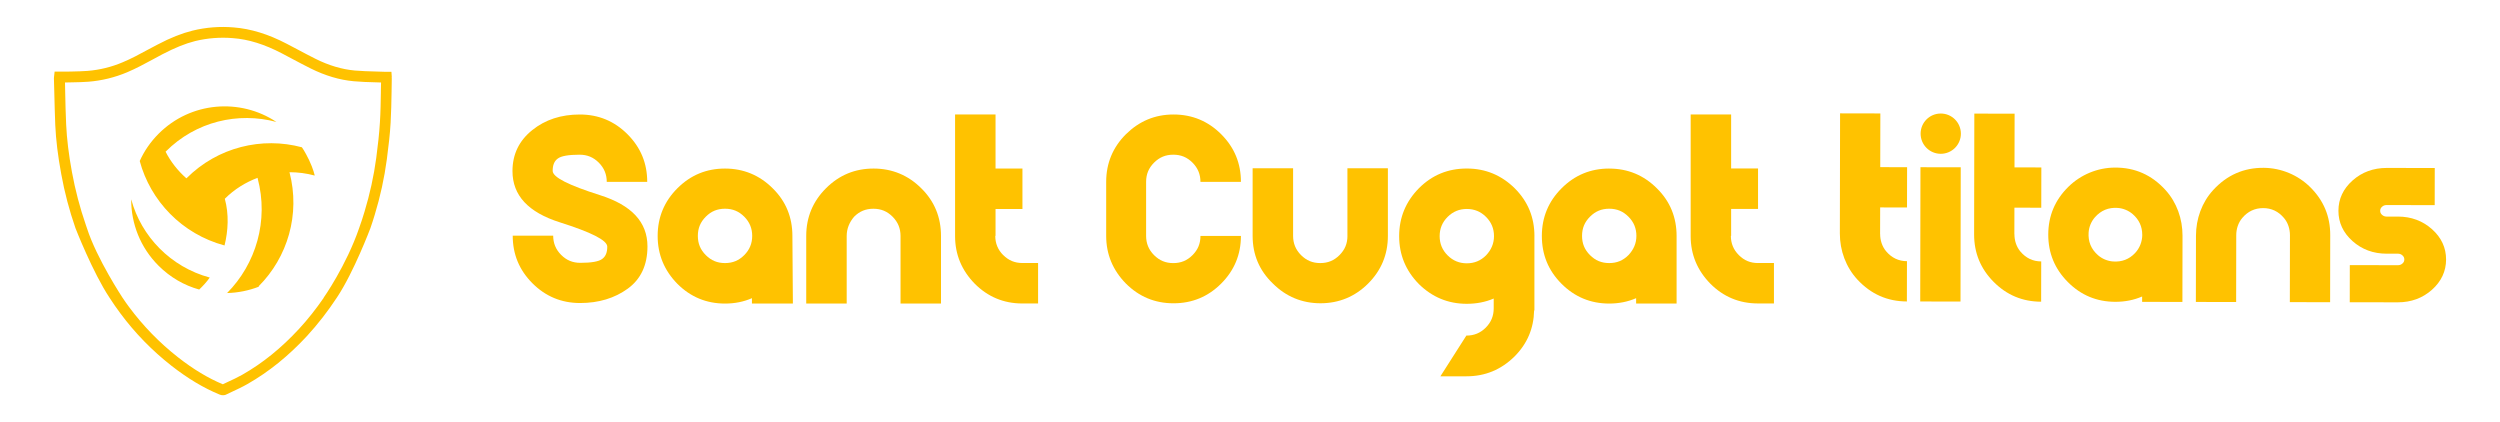
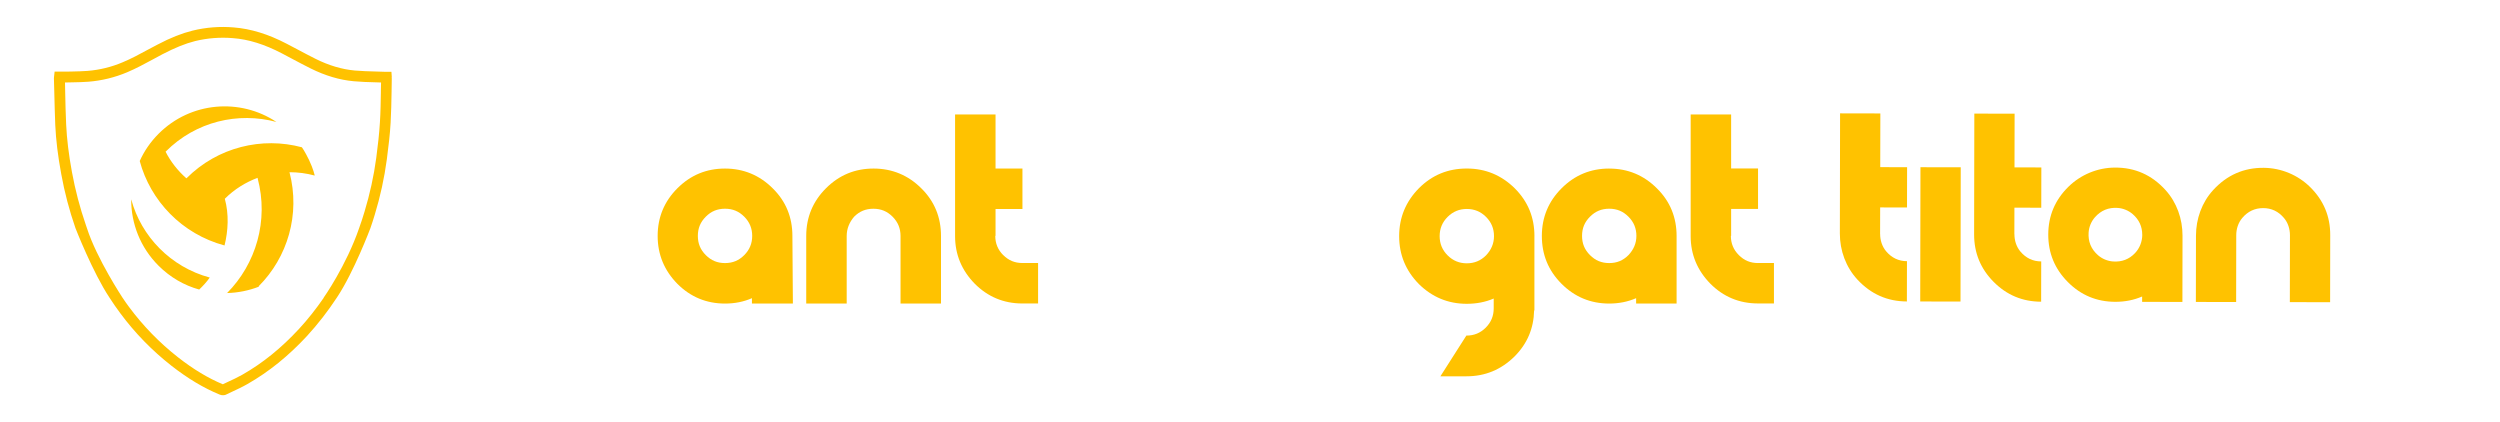
<svg xmlns="http://www.w3.org/2000/svg" xmlns:ns1="http://sodipodi.sourceforge.net/DTD/sodipodi-0.dtd" xmlns:ns2="http://www.inkscape.org/namespaces/inkscape" id="Capa_1" viewBox="0 0 927.31 156.599" version="1.1" ns1:docname="logo-header.svg" width="927.31" height="156.599" ns2:version="1.2.2 (732a01da63, 2022-12-09, custom)">
  <ns1:namedview id="namedview1473" pagecolor="#ffffff" bordercolor="#666666" borderopacity="1.0" ns2:showpageshadow="2" ns2:pageopacity="0.0" ns2:pagecheckerboard="0" ns2:deskcolor="#d1d1d1" showgrid="false" ns2:zoom="1.366" ns2:cx="483.16252" ns2:cy="36.969253" ns2:window-width="1852" ns2:window-height="1016" ns2:window-x="0" ns2:window-y="0" ns2:window-maximized="1" ns2:current-layer="Capa_1" />
  <defs id="defs1430">
    <style id="style1428">.cls-1{fill:#ffc200;}.cls-2{fill:#0d1e3a;}</style>
  </defs>
  <g id="g4939" transform="translate(20,10)">
    <path class="cls-1" d="m 677.39,76.789 c 0,2.31 0.71,4.61 2.2,6.39 2.06,2.46 4.65,3.69 7.75,3.7 l -0.03,14.94 c 0,0 0,0 0,0 -7.23,-0.01 -13.34,-2.72 -18.34,-8.11 -4.28,-4.62 -6.53,-10.78 -6.52,-17.09 l 0.08,-44.57 14.94,0.03 -0.04,19.92 9.96,0.02 -0.03,14.94 -9.96,-0.02 -0.02,9.86 z" id="path1434" />
    <rect class="cls-1" x="-100.618" y="692.433" width="49.8" height="14.94" transform="rotate(-89.9)" id="rect1436" />
    <path class="cls-1" d="m 727.2,76.889 c 0,2.32 0.71,4.61 2.2,6.39 2.07,2.46 4.64,3.68 7.74,3.69 l -0.03,14.94 c -6.87,-0.01 -12.74,-2.45 -17.59,-7.33 -4.86,-4.87 -7.28,-10.75 -7.27,-17.62 l 0.08,-44.82 14.94,0.03 -0.04,19.92 9.96,0.02 -0.03,14.94 -9.96,-0.02 -0.02,9.86 z" id="path1438" />
-     <path class="cls-1" d="m 739.75,77.009 c 0.01,-6.95 2.51,-12.87 7.49,-17.75 4.58,-4.49 10.79,-7.06 17.2,-7.1 7.44,-0.05 13.7,2.72 18.79,8.32 4.19,4.61 6.33,10.72 6.32,16.95 l -0.04,24.57 -14.94,-0.03 v -1.99 c -3.05,1.32 -6.38,1.98 -9.96,1.97 -6.87,-0.01 -12.74,-2.45 -17.59,-7.33 -4.86,-4.87 -7.28,-10.75 -7.27,-17.62 z m 34.86,0.07 c 0,-3.04 -1.16,-5.58 -3.51,-7.63 -1.56,-1.36 -3.55,-2.18 -5.61,-2.33 -3.39,-0.23 -6.2,0.93 -8.44,3.48 -1.36,1.55 -2.18,3.54 -2.33,5.6 -0.24,3.4 0.92,6.22 3.48,8.46 1.55,1.36 3.55,2.18 5.61,2.33 3.23,0.22 5.94,-0.81 8.12,-3.11 1.73,-1.82 2.68,-4.28 2.69,-6.79 z" id="path1440" />
+     <path class="cls-1" d="m 739.75,77.009 c 0.01,-6.95 2.51,-12.87 7.49,-17.75 4.58,-4.49 10.79,-7.06 17.2,-7.1 7.44,-0.05 13.7,2.72 18.79,8.32 4.19,4.61 6.33,10.72 6.32,16.95 l -0.04,24.57 -14.94,-0.03 v -1.99 c -3.05,1.32 -6.38,1.98 -9.96,1.97 -6.87,-0.01 -12.74,-2.45 -17.59,-7.33 -4.86,-4.87 -7.28,-10.75 -7.27,-17.62 z m 34.86,0.07 c 0,-3.04 -1.16,-5.58 -3.51,-7.63 -1.56,-1.36 -3.55,-2.18 -5.61,-2.33 -3.39,-0.23 -6.2,0.93 -8.44,3.48 -1.36,1.55 -2.18,3.54 -2.33,5.6 -0.24,3.4 0.92,6.22 3.48,8.46 1.55,1.36 3.55,2.18 5.61,2.33 3.23,0.22 5.94,-0.81 8.12,-3.11 1.73,-1.82 2.68,-4.28 2.69,-6.79 " id="path1440" />
    <path class="cls-1" d="m 809.48,77.229 -0.04,24.8 -14.94,-0.03 0.04,-24.57 c 0.01,-6.23 2.17,-12.34 6.38,-16.93 5.11,-5.58 11.39,-8.33 18.83,-8.25 6.41,0.07 12.62,2.66 17.17,7.17 4.96,4.9 7.44,10.83 7.42,17.78 l -0.04,24.9 -14.94,-0.03 0.04,-24.81 c 0,-2.31 -0.71,-4.61 -2.2,-6.38 -2.07,-2.46 -4.65,-3.69 -7.74,-3.69 -3.1,0 -5.69,1.22 -7.76,3.67 -1.49,1.77 -2.22,4.06 -2.22,6.38 z" id="path1442" />
-     <path class="cls-1" d="m 851.58,102.109 0.02,-13.77 17.81,0.03 c 0.7,0 1.21,-0.18 1.71,-0.62 0.49,-0.43 0.7,-0.89 0.7,-1.51 0,-0.62 -0.21,-1.07 -0.7,-1.51 -0.46,-0.41 -0.93,-0.6 -1.56,-0.63 h -4.31 c -4.92,0 -9.18,-1.58 -12.65,-4.68 -3.47,-3.1 -5.23,-6.88 -5.22,-11.25 0,-4.37 1.78,-8.15 5.26,-11.24 3.48,-3.09 7.74,-4.64 12.66,-4.64 l 17.81,0.03 -0.02,13.77 -17.81,-0.03 c -0.7,0 -1.21,0.18 -1.71,0.62 -0.49,0.44 -0.7,0.89 -0.7,1.51 0,0.62 0.21,1.08 0.7,1.51 0.46,0.41 0.94,0.6 1.56,0.63 h 4.31 c 4.92,0 9.17,1.59 12.65,4.68 3.47,3.1 5.23,6.88 5.22,11.25 -0.01,4.37 -1.78,8.15 -5.26,11.24 -3.48,3.09 -7.74,4.64 -12.66,4.64 z" id="path1444" />
-     <circle class="cls-1" cx="699.87" cy="39.579" r="7.47" id="circle1446" />
    <path class="cls-1" d="m 57.8,92.949 c -1.09,1.58 -2.52,3.12 -3.91,4.45 -5.54,-1.53 -10.73,-4.5 -15.09,-8.85 -6.78,-6.78 -10.14,-15.63 -10.14,-24.49 h 0.05 c 3.66,13.55 14.54,24.98 29.09,28.89 z m 18.15,3.22 c 10.68,-10.68 15.53,-26.61 11.43,-42.29 3.17,0 6.28,0.4 9.35,1.24 0,0 -0.45,-2.32 -2.08,-5.74 -1.63,-3.36 -2.67,-4.75 -2.67,-4.75 -14.79,-3.96 -31.21,-0.1 -42.79,11.48 h -0.1 c -3.17,-2.82 -5.79,-6.13 -7.67,-9.84 l 0.1,-0.1 v 0 c 11.13,-11.13 26.81,-14.74 41.01,-10.93 -13.45,-8.95 -31.81,-7.52 -43.68,4.35 v 0 c -3.02,3.02 -5.39,6.48 -7.02,10.14 3.96,14.74 15.63,27.06 31.41,31.31 h 0.05 c 1.34,-5.49 1.68,-11.48 0.1,-17.31 3.56,-3.56 7.77,-6.13 12.17,-7.77 v 0.15 c 4.2,15.73 -0.64,31.81 -11.33,42.59 4.01,-0.1 8.01,-0.89 11.82,-2.37 l -0.1,-0.15 z" id="path1448" />
    <path class="cls-1" d="m 64.14,98.689 v 0.1 l 0.1,-0.1 z" id="path1450" />
    <path class="cls-1" d="m 125.33,18.639 -0.14,-2.01 h -2.47 c -1.15,-0.04 -2.33,-0.07 -3.48,-0.11 -2.51,-0.07 -5.13,-0.14 -7.64,-0.36 -4.77,-0.43 -9.68,-1.9 -14.56,-4.34 -2.22,-1.11 -4.45,-2.29 -6.6,-3.44 -1.36,-0.72 -2.72,-1.43 -4.09,-2.15 -6.88,-3.59 -13.34,-5.56 -19.65,-6.06 -5.13,-0.43 -10.25,-0.04 -15.24,1.18 -4.02,1 -8.07,2.58 -13.05,5.2 -1.25,0.65 -2.47,1.33 -3.73,1.97 -2.94,1.61 -6.02,3.26 -9.11,4.55 -4.19,1.79 -8.6,2.87 -13.16,3.23 -1.83,0.14 -3.69,0.18 -5.48,0.22 -0.68,0 -1.33,0.04 -2.01,0.04 H 0.26 l -0.22,1.94 c -0.04,0.22 -0.04,0.36 -0.04,0.54 0.04,1.72 0.07,3.48 0.14,5.2 0.11,3.98 0.18,8.1 0.36,12.15 0.25,5.49 0.97,11.44 2.22,18.18 1.22,6.78 3.01,13.52 5.27,20.04 0,0 6.42,16.49 12.66,25.85 1.25,1.94 2.58,3.87 3.98,5.74 5.41,7.31 11.79,13.84 18.97,19.47 6.06,4.73 11.94,8.25 17.85,10.68 0.39,0.18 0.82,0.25 1.25,0.25 0.32,0 0.61,-0.04 0.93,-0.14 l 0.25,-0.11 c 0.68,-0.32 1.36,-0.65 2.04,-0.97 1.94,-0.9 3.94,-1.83 5.88,-2.94 7.92,-4.52 15.16,-10.36 22.08,-17.82 4.05,-4.41 7.74,-9.18 11.04,-14.2 v 0 c 0,0 0.06,-0.09 0.09,-0.13 6.24,-9.36 12.39,-25.68 12.39,-25.68 0.57,-1.65 1.11,-3.3 1.61,-4.98 2.04,-6.7 3.55,-13.59 4.48,-20.54 0.65,-5.02 1.15,-9.21 1.4,-13.52 0.22,-3.87 0.29,-7.82 0.36,-11.62 0.04,-1.61 0.04,-3.23 0.07,-4.84 0,-0.14 0,-0.29 -0.04,-0.47 z m -4.05,5.31 c -0.07,3.76 -0.11,7.64 -0.36,11.44 -0.25,4.16 -0.72,8.28 -1.36,13.19 -0.9,6.7 -2.37,13.41 -4.34,19.9 -0.61,2.08 -1.29,4.12 -2.01,6.13 -4.82,14.01 -13.16,25.81 -13.16,25.81 0,0 0,0.03 -0.01,0.09 -2.76,4.01 -5.8,7.88 -9.1,11.46 -6.63,7.17 -13.55,12.76 -21.12,17.06 -1.79,1 -3.62,1.86 -5.59,2.76 -0.54,0.25 -1.08,0.5 -1.58,0.75 -5.49,-2.29 -10.93,-5.56 -16.6,-10 -6.88,-5.38 -13.01,-11.69 -18.21,-18.71 -0.82,-1.11 -1.61,-2.22 -2.37,-3.37 0,0 -9.58,-14.49 -13.23,-25.85 -0.13,-0.41 -0.26,-0.77 -0.38,-1.11 -2.21,-6.4 -3.95,-13 -5.17,-19.65 -1.22,-6.6 -1.9,-12.37 -2.15,-17.64 -0.18,-4.02 -0.29,-8.1 -0.36,-12.05 -0.04,-1.18 -0.07,-2.4 -0.07,-3.58 h 0.97 c 0.65,-0.04 1.33,-0.04 1.97,-0.04 1.86,-0.04 3.8,-0.07 5.7,-0.22 4.98,-0.39 9.82,-1.58 14.41,-3.51 3.3,-1.4 6.42,-3.08 9.46,-4.73 1.22,-0.65 2.44,-1.33 3.66,-1.97 4.7,-2.44 8.43,-3.94 12.12,-4.88 4.59,-1.11 9.29,-1.47 13.98,-1.08 5.81,0.43 11.72,2.29 18.14,5.63 1.36,0.72 2.69,1.43 4.05,2.15 2.19,1.15 4.45,2.37 6.7,3.48 5.34,2.65 10.72,4.27 15.99,4.73 2.65,0.25 5.31,0.32 7.89,0.39 0.72,0.04 1.47,0.04 2.19,0.07 -0.04,1.11 -0.04,2.22 -0.07,3.33 z" id="path1452" />
-     <path class="cls-1" d="m 202.58,62.399 c -11.69,-3.71 -17.58,-6.65 -17.58,-9.03 0,-2.09 0.57,-3.61 1.9,-4.56 1.24,-0.95 3.99,-1.43 8.08,-1.43 2.85,0 5.13,0.95 7.13,2.95 2,2 2.95,4.37 2.95,7.13 h 15.01 c 0,-6.84 -2.38,-12.73 -7.32,-17.67 -4.85,-4.85 -10.74,-7.32 -17.67,-7.32 -6.93,0 -12.83,1.9 -17.67,5.8 -4.85,3.9 -7.32,8.93 -7.32,15.2 0,9.03 5.89,15.3 17.58,19 11.69,3.71 17.58,6.65 17.58,9.03 0,2.09 -0.57,3.61 -1.9,4.56 -1.24,0.95 -3.99,1.43 -8.08,1.43 -2.85,0 -5.13,-0.95 -7.13,-2.95 -2,-2 -2.95,-4.37 -2.95,-7.13 h -15.01 c 0,6.84 2.38,12.73 7.32,17.67 4.85,4.85 10.74,7.32 17.67,7.32 6.93,0 12.83,-1.81 17.67,-5.32 4.85,-3.52 7.32,-8.74 7.32,-15.68 0,-9.03 -5.89,-15.3 -17.58,-19 z" id="path1454" />
    <path class="cls-1" d="m 304.04,52.519 c -6.84,0 -12.73,2.38 -17.67,7.32 -4.85,4.85 -7.32,10.74 -7.32,17.67 v 25.08 h 15.01 V 77.509 c 0,-2.76 1.05,-5.13 2.76,-7.13 2,-2 4.28,-2.95 7.13,-2.95 2.85,0 5.13,0.95 7.13,2.95 2,2 2.95,4.37 2.95,7.13 v 25.08 h 15.01 V 77.509 c 0,-6.84 -2.38,-12.83 -7.32,-17.67 -4.85,-4.85 -10.83,-7.32 -17.67,-7.32 z" id="path1456" />
    <path class="cls-1" d="m 352.12,84.629 c -2,-2 -2.95,-4.37 -2.95,-7.13 h 0.1 v -9.98 h 9.98 v -15.01 h -9.98 v -20.05 h -15.01 v 45.13 c 0,6.84 2.47,12.73 7.32,17.67 4.8,4.8 10.63,7.27 17.48,7.31 v 0 c 0,0 5.99,0 5.99,0 V 87.559 h -5.8 c -2.85,0 -5.13,-0.95 -7.13,-2.95 z" id="path1458" />
-     <path class="cls-1" d="m 408.07,50.329 c 2,-2 4.28,-2.95 7.13,-2.95 2.85,0 5.13,0.95 7.13,2.95 2,2 2.95,4.37 2.95,7.13 h 15.01 c 0,-6.84 -2.38,-12.73 -7.32,-17.67 -4.85,-4.85 -10.74,-7.32 -17.67,-7.32 -6.93,0 -12.73,2.47 -17.67,7.32 -4.85,4.85 -7.32,10.74 -7.32,17.67 v 20.05 c 0,6.84 2.47,12.73 7.32,17.67 4.85,4.85 10.74,7.32 17.67,7.32 6.93,0 12.83,-2.47 17.67,-7.32 4.85,-4.85 7.32,-10.74 7.32,-17.67 h -15.01 c 0,2.85 -0.95,5.13 -2.95,7.13 -2,2 -4.28,2.95 -7.13,2.95 -2.85,0 -5.13,-0.95 -7.13,-2.95 -2,-2 -2.95,-4.37 -2.95,-7.13 v -20.05 c 0,-2.85 0.95,-5.13 2.95,-7.13 z" id="path1460" />
-     <path class="cls-1" d="m 479.8,77.499 c 0,2.85 -0.95,5.13 -2.95,7.13 -2,2 -4.28,2.95 -7.13,2.95 -2.85,0 -5.13,-0.95 -7.13,-2.95 -2,-2 -2.95,-4.37 -2.95,-7.13 v -25.08 h -15.01 v 25.08 c 0,6.94 2.47,12.83 7.51,17.67 4.85,4.85 10.83,7.32 17.67,7.32 6.84,0 12.83,-2.47 17.67,-7.32 4.85,-4.85 7.32,-10.74 7.32,-17.67 v -25.08 h -15.01 v 25.08 z" id="path1462" />
    <path class="cls-1" d="m 576.9,52.519 c -6.84,0 -12.73,2.38 -17.67,7.32 -4.85,4.85 -7.32,10.74 -7.32,17.67 0,6.93 2.38,12.83 7.32,17.77 4.85,4.85 10.74,7.32 17.67,7.32 3.52,0 6.94,-0.67 9.98,-2 v 2 h 15.01 V 77.519 c 0,-6.84 -2.38,-12.83 -7.32,-17.67 -4.85,-4.85 -10.74,-7.32 -17.67,-7.32 z m 7.13,32.11 c -2,2 -4.28,2.95 -7.13,2.95 -2.85,0 -5.13,-0.95 -7.13,-2.95 -2,-2 -2.95,-4.28 -2.95,-7.13 0,-2.85 0.95,-5.13 2.95,-7.13 2,-2 4.28,-2.95 7.13,-2.95 2.85,0 5.13,0.95 7.13,2.95 2,2 2.95,4.37 2.95,7.13 0,2.76 -1.05,5.13 -2.95,7.13 z" id="path1464" />
    <path class="cls-1" d="m 549.16,77.599 c 0,-6.94 -2.38,-12.83 -7.32,-17.77 -4.94,-4.85 -10.83,-7.32 -17.77,-7.32 -6.94,0 -12.83,2.38 -17.77,7.32 -4.85,4.94 -7.32,10.83 -7.32,17.77 0,6.94 2.47,12.83 7.32,17.77 4.94,4.85 10.83,7.32 17.77,7.32 3.57,0 6.96,-0.65 9.98,-1.96 v 3.67 c 0,2.76 -0.95,5.13 -2.95,7.13 -2,2 -4.37,2.95 -7.13,2.95 v -0.1 l -9.69,15.2 h 9.69 c 6.94,0 12.83,-2.47 17.77,-7.32 4.78,-4.78 7.15,-10.45 7.3,-17.09 h 0.11 v -13.5 0 -14.06 z m -25.08,10.07 c -2.76,0 -5.13,-0.95 -7.13,-2.95 -2,-2 -2.95,-4.37 -2.95,-7.13 0,-2.76 0.95,-5.13 2.95,-7.13 2,-2 4.37,-2.95 7.13,-2.95 2.76,0 5.13,0.95 7.13,2.95 2,2 2.95,4.37 2.95,7.13 0,2.76 -1.05,5.13 -2.95,7.13 -2,2 -4.37,2.95 -7.13,2.95 z" id="path1466" />
    <path class="cls-1" d="m 632.1,87.569 c -2.85,0 -5.13,-0.95 -7.13,-2.95 -2,-2 -2.95,-4.37 -2.95,-7.13 h 0.1 v -9.98 h 9.98 v -15.01 h -9.98 v -20.05 h -15.01 v 45.13 c 0,6.84 2.47,12.73 7.32,17.67 4.82,4.82 10.68,7.29 17.58,7.31 v 0 c 0,0 5.99,0 5.99,0 V 87.549 h -5.89 z" id="path1468" />
    <path class="cls-1" d="m 258.91,102.589 h 15.19 l -0.18,-25.08 c 0,-6.84 -2.37,-12.83 -7.32,-17.67 -4.85,-4.85 -10.83,-7.32 -17.67,-7.32 -6.84,0 -12.73,2.38 -17.67,7.32 -4.85,4.85 -7.32,10.74 -7.32,17.67 0,6.93 2.47,12.83 7.32,17.77 4.85,4.85 10.74,7.32 17.67,7.32 3.61,0 6.94,-0.67 9.98,-2 v 2 z m -2.85,-17.96 c -2,2 -4.28,2.95 -7.13,2.95 -2.85,0 -5.13,-0.95 -7.13,-2.95 -2,-2 -2.95,-4.28 -2.95,-7.13 0,-2.85 0.95,-5.13 2.95,-7.13 1.99,-2 4.28,-2.95 7.13,-2.95 2.85,0 5.13,0.95 7.13,2.95 2,2 2.95,4.37 2.95,7.13 0,2.76 -0.95,5.13 -2.95,7.13 z" id="path1470" />
  </g>
</svg>